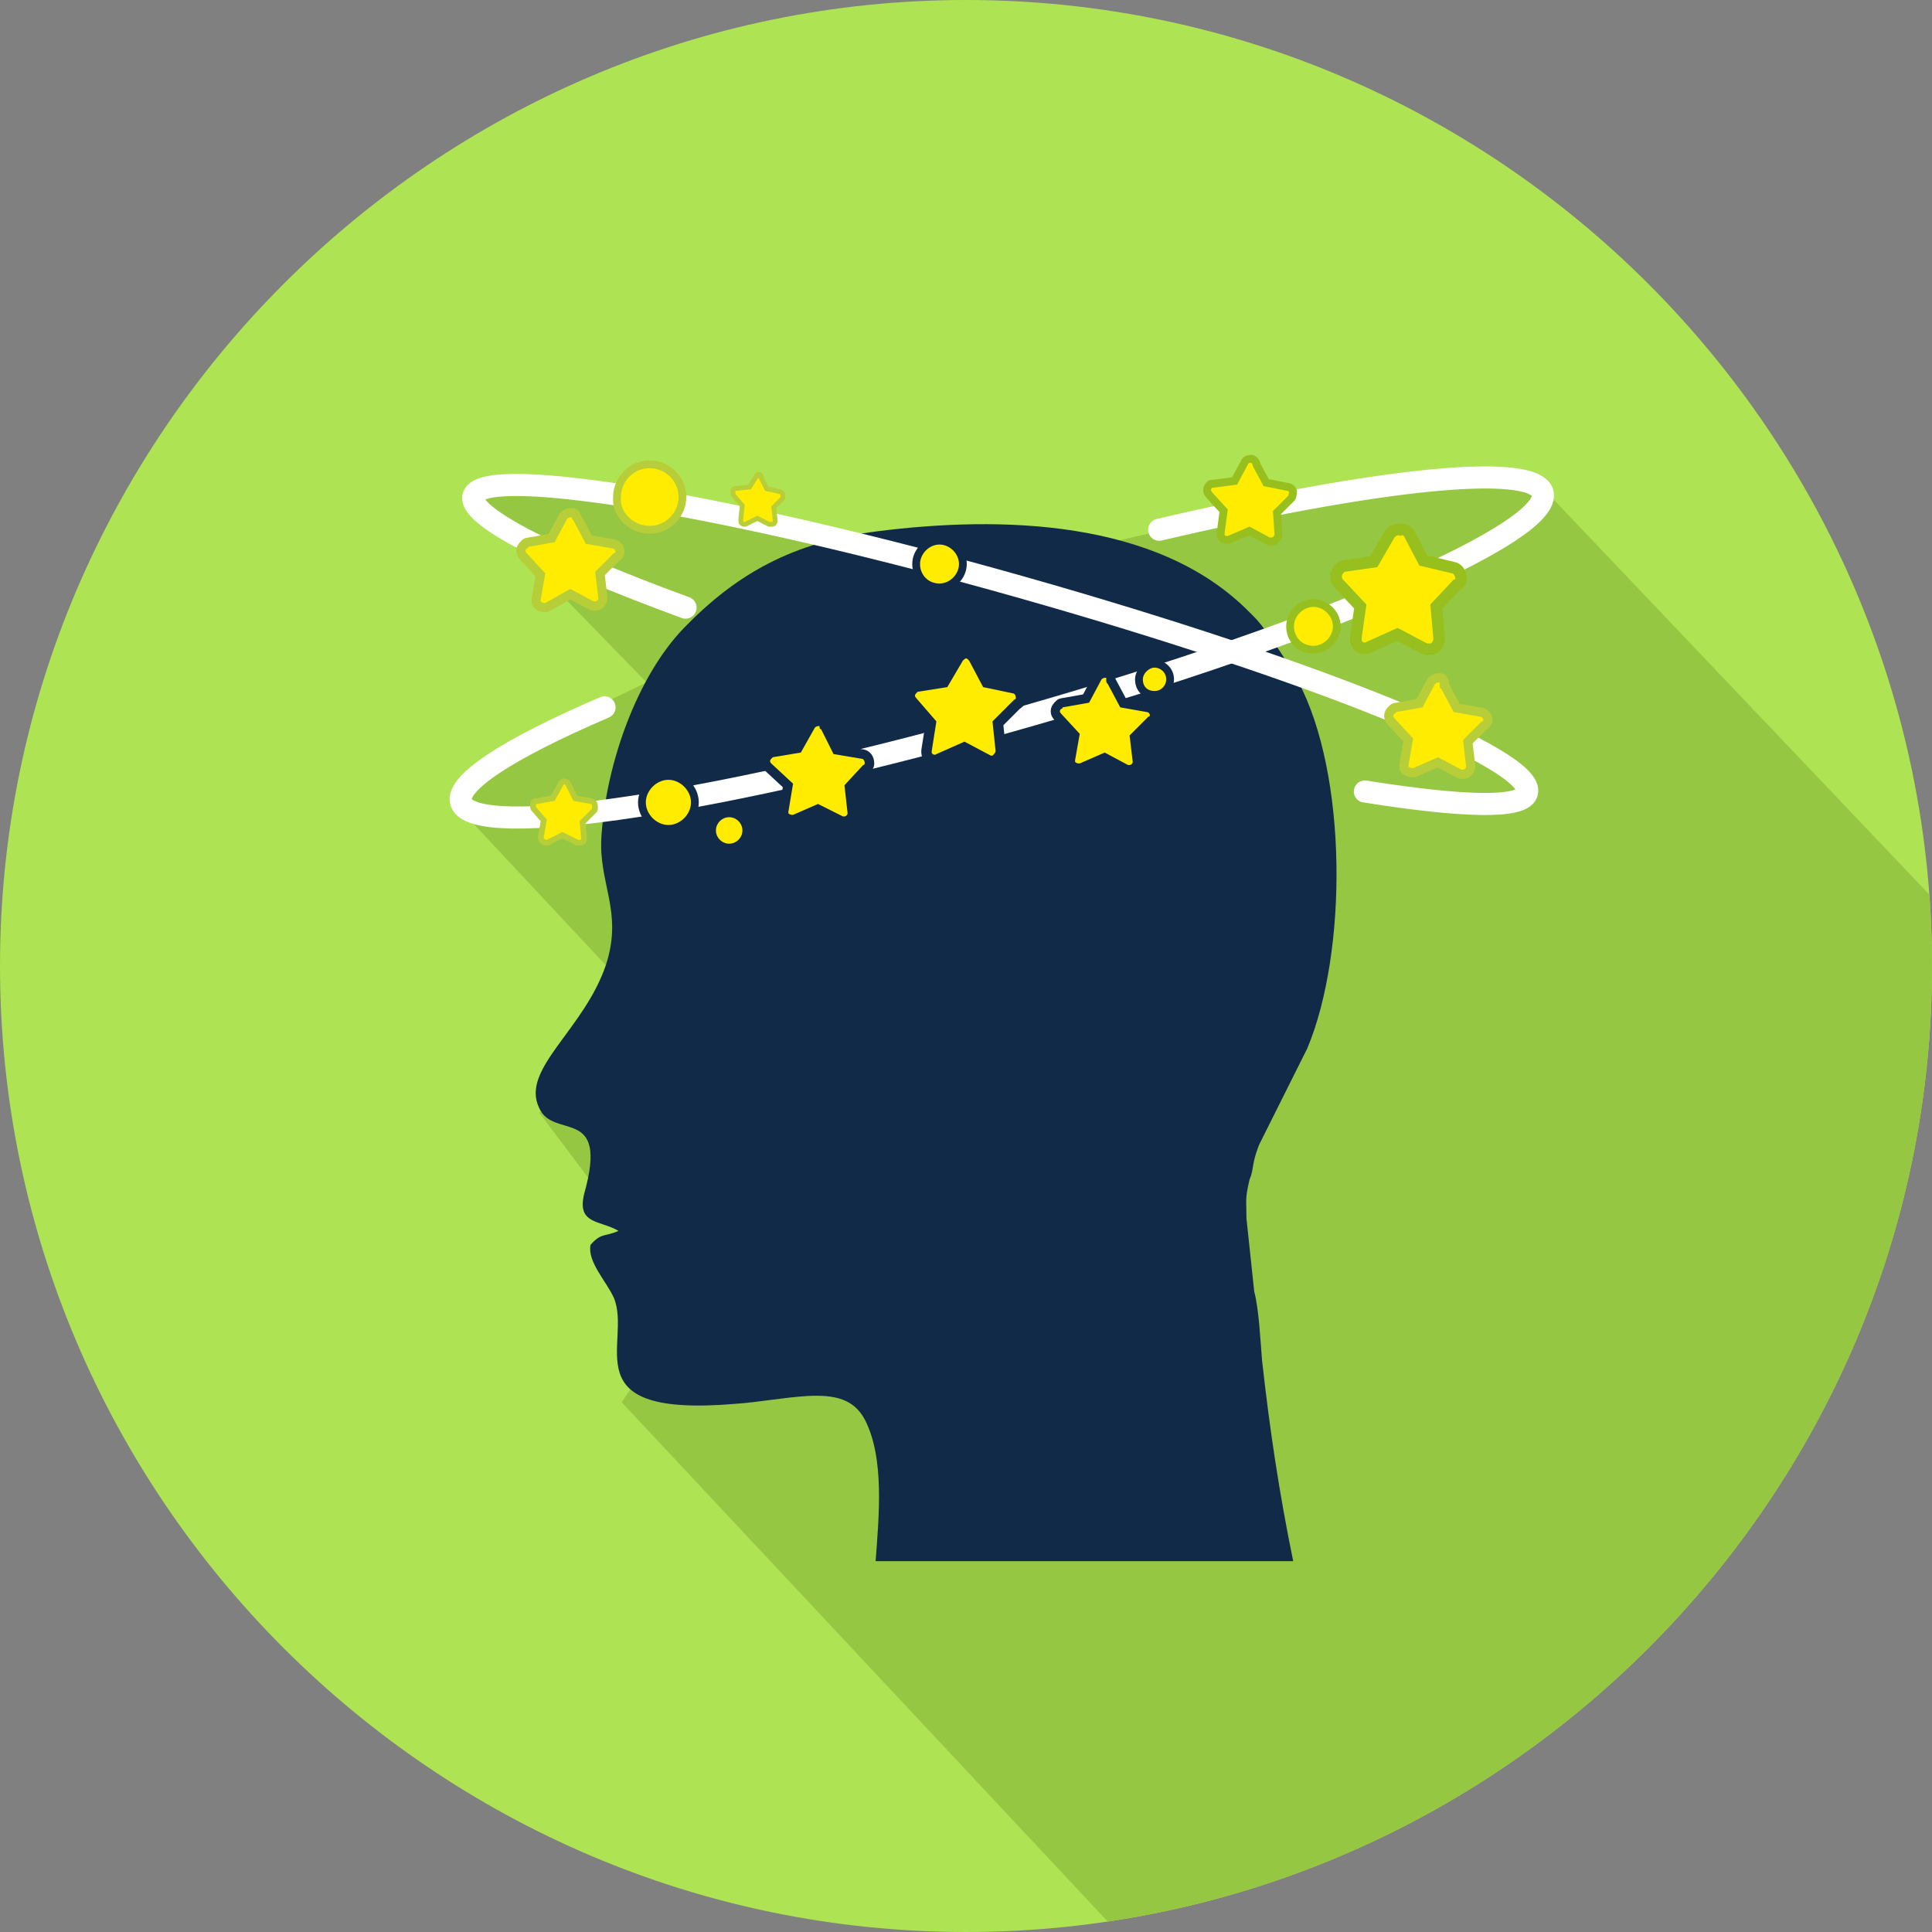
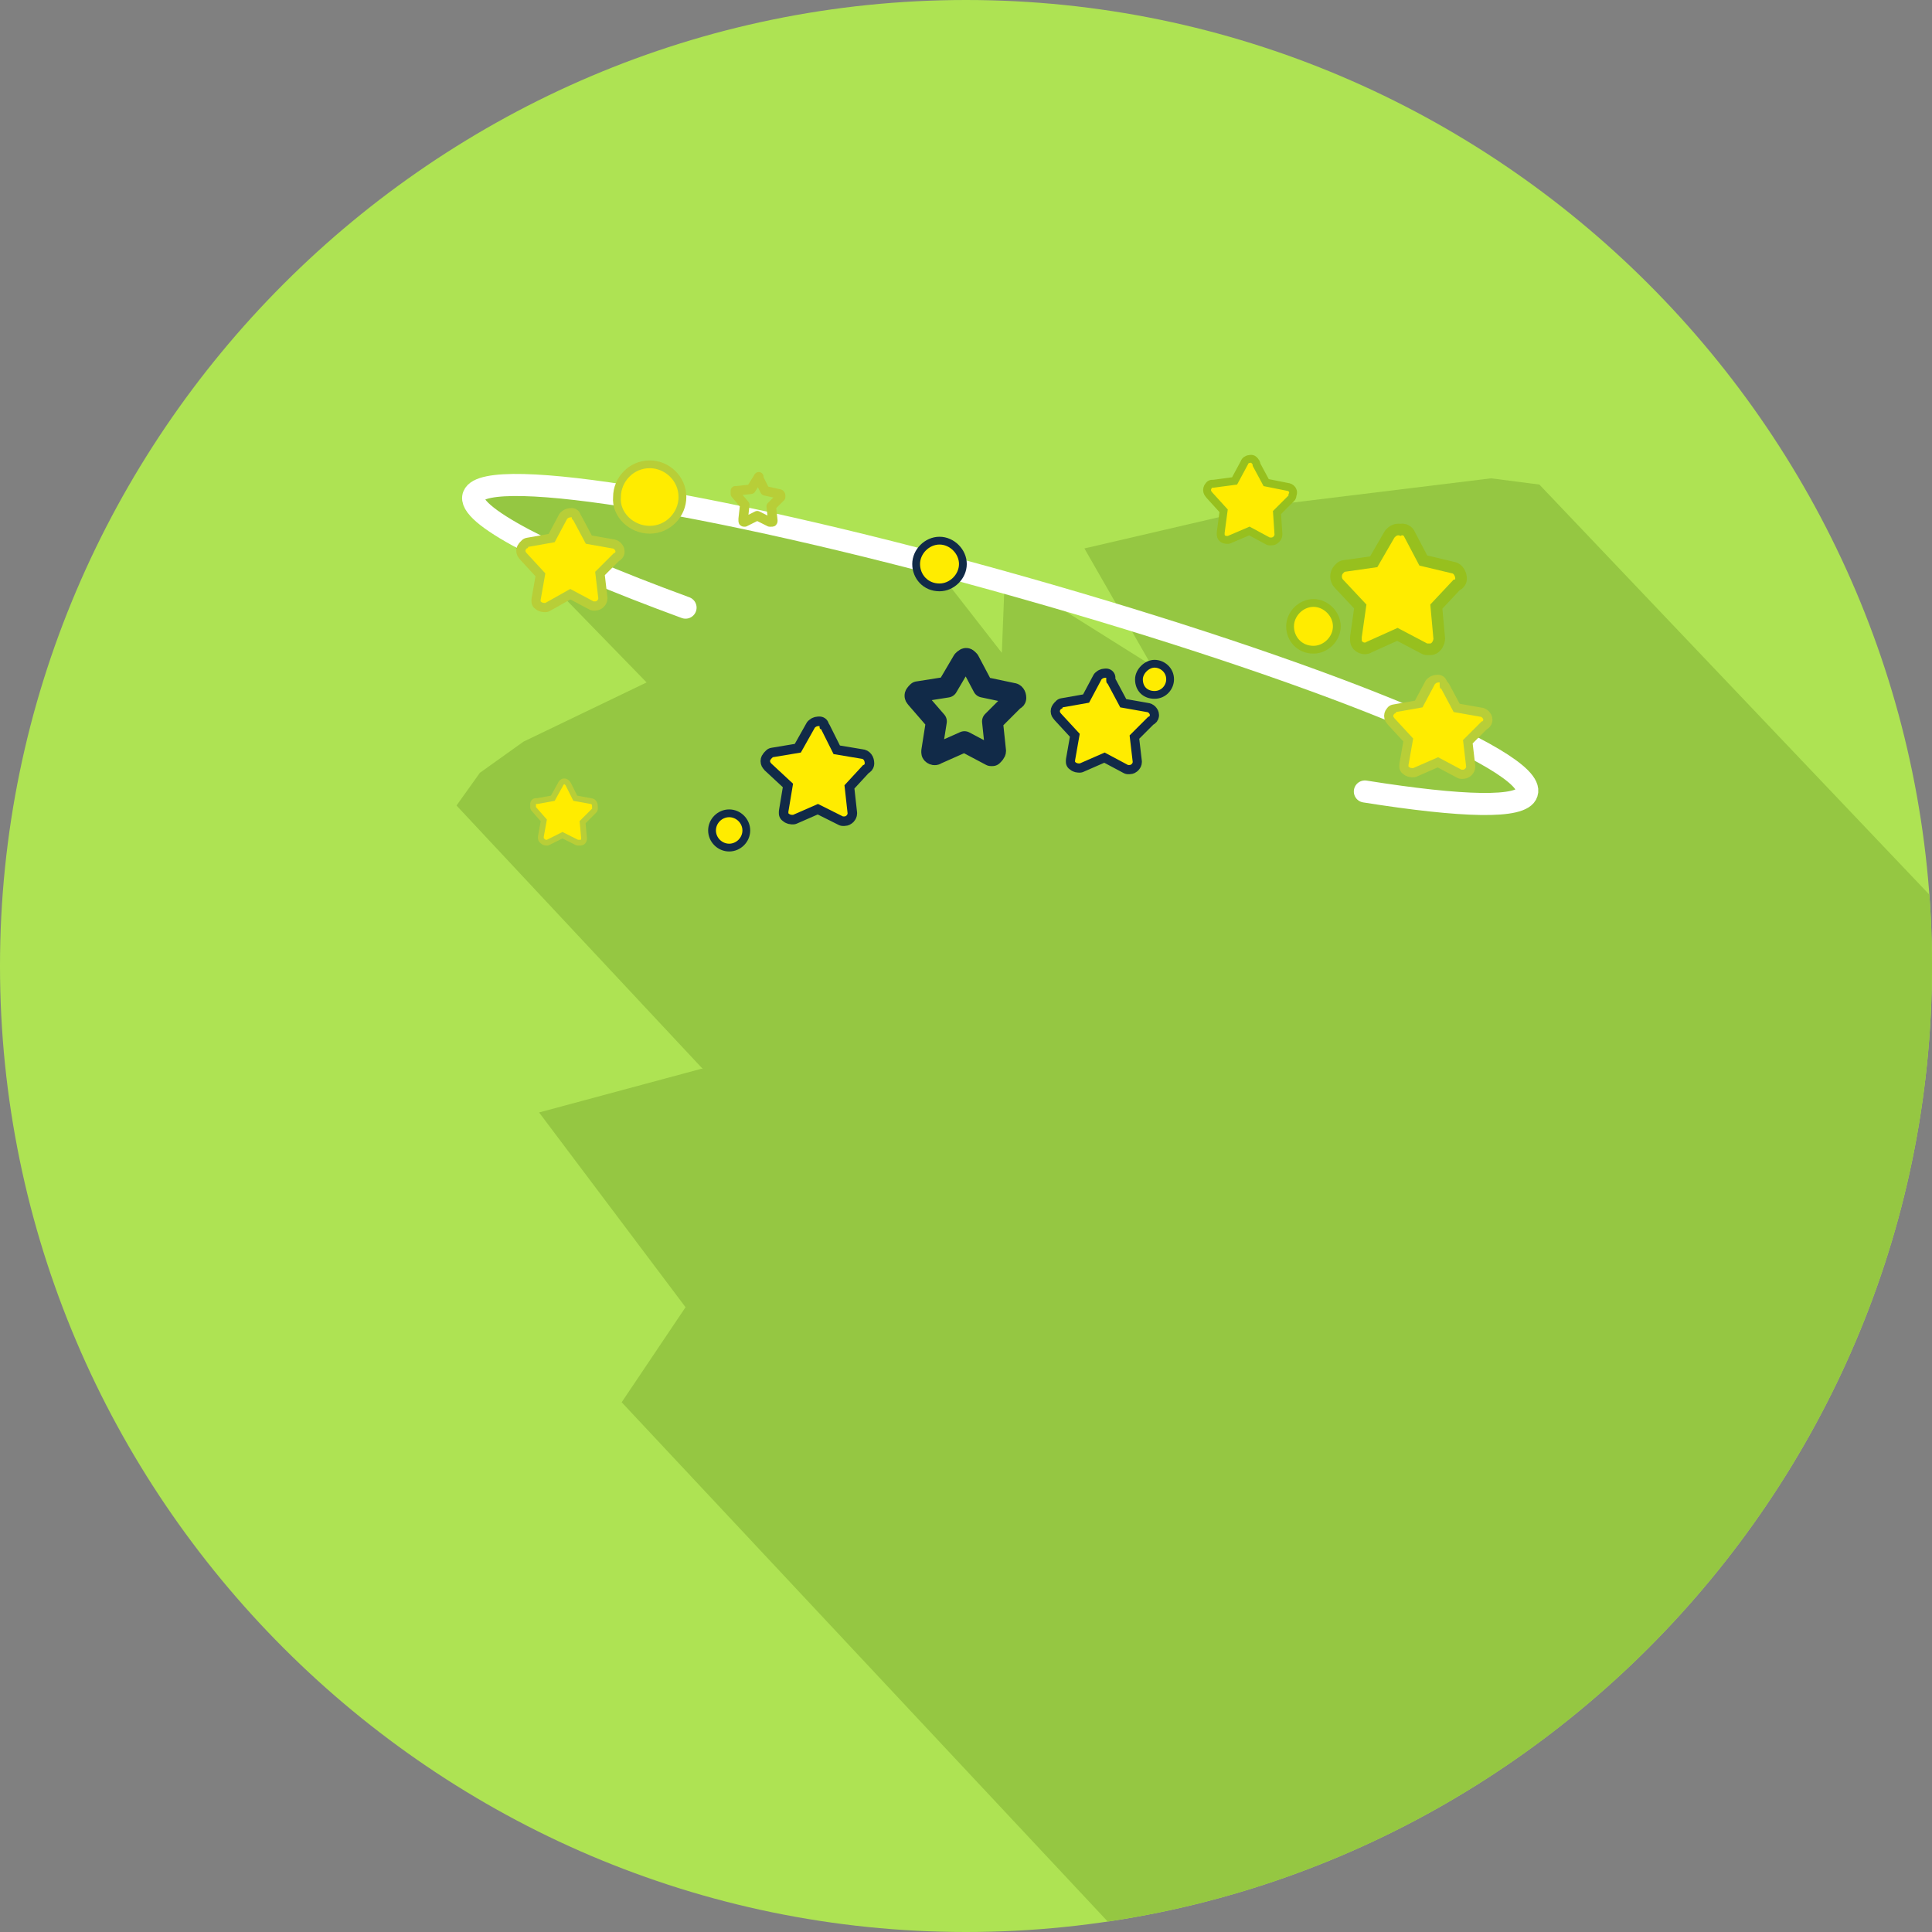
<svg xmlns="http://www.w3.org/2000/svg" xmlns:xlink="http://www.w3.org/1999/xlink" version="1.1" id="Layer_1" x="0px" y="0px" viewBox="0 0 124 124" style="enable-background:new 0 0 124 124;" xml:space="preserve">
  <rect x="0" y="0" width="124" height="124" fill="#808080" stroke="none" />
  <style type="text/css">
	.st0{fill:#AEE353;}
	.st1{clip-path:url(#SVGID_2_);}
	.st2{fill:#95C742;}
	.st3{fill:#112A48;}
	.st4{fill:none;stroke:#FFFFFF;stroke-width:1.417;stroke-linecap:round;stroke-linejoin:round;stroke-miterlimit:22.926;}
	.st5{fill:none;stroke:#112A48;stroke-width:1.223;stroke-linecap:round;stroke-linejoin:round;stroke-miterlimit:22.926;}
	.st6{fill:#FFEC00;}
	.st7{fill:none;stroke:#112A48;stroke-width:1.179;stroke-linecap:round;stroke-linejoin:round;stroke-miterlimit:22.926;}
	.st8{fill:none;stroke:#112A48;stroke-width:1.339;stroke-linecap:round;stroke-linejoin:round;stroke-miterlimit:22.926;}
	.st9{fill:none;stroke:#97C01E;stroke-width:1.496;stroke-linecap:round;stroke-linejoin:round;stroke-miterlimit:22.926;}
	.st10{fill:none;stroke:#97C01E;stroke-width:1.011;stroke-linecap:round;stroke-linejoin:round;stroke-miterlimit:22.926;}
	.st11{fill:none;stroke:#B8CE38;stroke-width:0.612;stroke-linecap:round;stroke-linejoin:round;stroke-miterlimit:22.926;}
	.st12{fill:none;stroke:#B8CE38;stroke-width:0.741;stroke-linecap:round;stroke-linejoin:round;stroke-miterlimit:22.926;}
	.st13{fill:#FFEC00;stroke:#112A48;stroke-width:0.5;stroke-miterlimit:22.926;}
	.st14{fill:#FFEC00;stroke:#97C01E;stroke-width:0.5;stroke-miterlimit:22.926;}
	.st15{fill:none;stroke:#B8CE38;stroke-width:1.179;stroke-linecap:round;stroke-linejoin:round;stroke-miterlimit:22.926;}
	.st16{fill:#FFEC00;stroke:#B8CE38;stroke-width:0.5;stroke-miterlimit:22.926;}
</style>
  <g id="XMLID_2_">
    <path id="XMLID_44_" class="st0" d="M62,0L62,0c34.1,0,62,27.9,62,62l0,0c0,34.1-27.9,62-62,62l0,0C27.9,124,0,96.1,0,62l0,0   C0,27.9,27.9,0,62,0z" />
    <g id="XMLID_39_">
      <g id="XMLID_40_">
        <g>
          <defs>
            <path id="SVGID_1_" d="M62,0L62,0c34.1,0,62,27.9,62,62l0,0c0,34.1-27.9,62-62,62l0,0C27.9,124,0,96.1,0,62l0,0       C0,27.9,27.9,0,62,0z" />
          </defs>
          <clipPath id="SVGID_2_">
            <use xlink:href="#SVGID_1_" style="overflow:visible;" />
          </clipPath>
          <g id="XMLID_41_" class="st1">
            <path id="XMLID_42_" class="st2" d="M39.9,90l76.1,81.3l8.7-19.1c5.5-12,14.6-14.8,24-24l21.9-21.6L98.8,31.1l-3.1-0.4       l-13.9,1.7l-1.4-2.7l-0.9,3.2l-9.9,2.3l4.3,7.5l-9.4-5.9l-0.2,5.1L59.7,36l-19-4.2L34.4,31l-3.6,0.3v1.5l10.7,11l-7.9,3.8       l-2.8,2l-1.5,2.1l15.8,16.9l0,0H45l-10.4,2.8L44,83.9L39.9,90z" />
          </g>
        </g>
      </g>
    </g>
-     <path id="XMLID_38_" class="st3" d="M80.8,73.5l3.1-6.2c2.6-6.2,2.6-17.6-0.6-23.6c-0.6-1.1-2-3.3-2.8-4.1   c-0.1-0.1-0.2-0.2-0.3-0.3c-5.9-6-16-6.2-23.9-5.2c-5.4,0.7-9,2.7-12.4,6.2c-3,3.1-5,8.7-5.3,13.4c-0.2,3,1.4,4.8,0.3,8.2   c-1.4,4.2-5.5,6.7-4.3,9.2c0.9,2.1,4.5-0.2,2.9,5.5c-0.5,2,1,1.7,2.2,2.4c-0.9,0.4-1.1,0.1-1.8,0.9c-0.2,1.1,1,2.3,1.5,3.4   c1.2,2.9-2.8,7.7,7.8,6.8c1.5-0.1,3-0.4,4.6-0.5c1.8-0.1,3,0.2,3.7,1.5c1.3,2.5,0.9,6.3,0.7,9.1H83c-0.9-4.4-1.5-8.4-2-12.9   c-0.1-1.2-0.2-3.3-0.5-4.4L80,78.2c0-1.3-0.1-1.2,0.2-2.5C80.5,75,80.3,74.8,80.8,73.5z" />
-     <path id="XMLID_37_" class="st4" d="M74.4,34c14.1-3.3,23.9-4.3,24.6-2.4c0.8,2.5-14,8.9-33.2,14.4s-35.4,8-36.2,5.5   c-0.4-1.2,2.9-3.4,9.2-6.1" />
    <path id="XMLID_36_" class="st4" d="M44,39c-9-3.3-14.1-6-13.6-7.2c0.8-2,16.5,0.6,35.2,5.9S98.7,48.8,98,50.9   c-0.3,1-4.1,0.9-10.4-0.1" />
    <g id="XMLID_33_">
      <path id="XMLID_35_" class="st5" d="M52.7,46.8l0.8,1.6l1.8,0.3c0.1,0,0.2,0.1,0.2,0.3c0,0,0,0.1-0.1,0.1l0,0l-1.2,1.3l0.2,1.8    c0,0.1-0.1,0.2-0.2,0.2h-0.1l-1.6-0.8l-1.6,0.7c-0.1,0-0.2,0-0.3-0.1v-0.1l0.3-1.8L49.5,49c-0.1-0.1-0.1-0.2,0-0.3l0.1-0.1    l1.8-0.3l0.9-1.6c0.1-0.1,0.2-0.1,0.3-0.1C52.6,46.7,52.6,46.8,52.7,46.8L52.7,46.8z" />
      <path id="XMLID_34_" class="st6" d="M52.7,46.8l0.8,1.6l1.8,0.3c0.1,0,0.2,0.1,0.2,0.3c0,0,0,0.1-0.1,0.1l0,0l-1.2,1.3l0.2,1.8    c0,0.1-0.1,0.2-0.2,0.2h-0.1l-1.6-0.8l-1.6,0.7c-0.1,0-0.2,0-0.3-0.1v-0.1l0.3-1.8L49.5,49c-0.1-0.1-0.1-0.2,0-0.3l0.1-0.1    l1.8-0.3l0.9-1.6c0.1-0.1,0.2-0.1,0.3-0.1C52.6,46.7,52.6,46.8,52.7,46.8L52.7,46.8z" />
    </g>
    <g id="XMLID_30_">
      <path id="XMLID_32_" class="st7" d="M71.1,43.9l0.8,1.5l1.7,0.3c0.1,0,0.2,0.1,0.2,0.2c0,0,0,0.1-0.1,0.1l0,0l-1.2,1.2l0.2,1.7    c0,0.1-0.1,0.2-0.2,0.2h-0.1l-1.5-0.8L69.3,49c-0.1,0-0.2,0-0.3-0.1v-0.1l0.3-1.7l-1.2-1.3c-0.1-0.1-0.1-0.2,0-0.3    c0,0,0.1,0,0.1-0.1l1.7-0.3l0.8-1.5c0.1-0.1,0.2-0.1,0.3-0.1C71,43.8,71,43.8,71.1,43.9L71.1,43.9z" />
      <path id="XMLID_31_" class="st6" d="M71.1,43.9l0.8,1.5l1.7,0.3c0.1,0,0.2,0.1,0.2,0.2c0,0,0,0.1-0.1,0.1l0,0l-1.2,1.2l0.2,1.7    c0,0.1-0.1,0.2-0.2,0.2h-0.1l-1.5-0.8L69.3,49c-0.1,0-0.2,0-0.3-0.1v-0.1l0.3-1.7l-1.2-1.3c-0.1-0.1-0.1-0.2,0-0.3    c0,0,0.1,0,0.1-0.1l1.7-0.3l0.8-1.5c0.1-0.1,0.2-0.1,0.3-0.1C71,43.8,71,43.8,71.1,43.9L71.1,43.9z" />
    </g>
    <g id="XMLID_27_">
      <path id="XMLID_29_" class="st8" d="M62.2,42.4l0.9,1.7l1.9,0.4c0.1,0,0.2,0.1,0.2,0.3c0,0,0,0.1-0.1,0.1l0,0l-1.4,1.4l0.2,1.9    c0,0.1-0.1,0.2-0.2,0.3c-0.1,0-0.1,0-0.1,0l-1.7-0.9l-1.8,0.8c-0.1,0.1-0.3,0-0.3-0.1v-0.1l0.3-1.9l-1.3-1.5    c-0.1-0.1-0.1-0.2,0-0.3l0.1-0.1l1.9-0.3l1-1.7c0.1-0.1,0.2-0.2,0.3-0.1C62.2,42.4,62.2,42.4,62.2,42.4L62.2,42.4z" />
-       <path id="XMLID_28_" class="st6" d="M62.2,42.4l0.9,1.7l1.9,0.4c0.1,0,0.2,0.1,0.2,0.3c0,0,0,0.1-0.1,0.1l0,0l-1.4,1.4l0.2,1.9    c0,0.1-0.1,0.2-0.2,0.3c-0.1,0-0.1,0-0.1,0l-1.7-0.9l-1.8,0.8c-0.1,0.1-0.3,0-0.3-0.1v-0.1l0.3-1.9l-1.3-1.5    c-0.1-0.1-0.1-0.2,0-0.3l0.1-0.1l1.9-0.3l1-1.7c0.1-0.1,0.2-0.2,0.3-0.1C62.2,42.4,62.2,42.4,62.2,42.4L62.2,42.4z" />
    </g>
    <g id="XMLID_24_">
      <path id="XMLID_26_" class="st9" d="M90.1,34.4l1,1.9l2.1,0.5c0.1,0,0.2,0.2,0.2,0.3s0,0.1-0.1,0.1l0,0l-1.5,1.6L92,41    c0,0.1-0.1,0.3-0.2,0.3s-0.1,0-0.2,0l-1.9-1l-2,0.9c-0.1,0.1-0.3,0-0.3-0.1s0-0.1,0-0.2l0.3-2.1l-1.5-1.6c-0.1-0.1-0.1-0.3,0-0.4    l0.1-0.1l2.1-0.3l1.1-1.9c0.1-0.1,0.2-0.2,0.4-0.1C90,34.3,90.1,34.4,90.1,34.4L90.1,34.4z" />
      <path id="XMLID_25_" class="st6" d="M90.1,34.4l1,1.9l2.1,0.5c0.1,0,0.2,0.2,0.2,0.3s0,0.1-0.1,0.1l0,0l-1.5,1.6L92,41    c0,0.1-0.1,0.3-0.2,0.3s-0.1,0-0.2,0l-1.9-1l-2,0.9c-0.1,0.1-0.3,0-0.3-0.1s0-0.1,0-0.2l0.3-2.1l-1.5-1.6c-0.1-0.1-0.1-0.3,0-0.4    l0.1-0.1l2.1-0.3l1.1-1.9c0.1-0.1,0.2-0.2,0.4-0.1C90,34.3,90.1,34.4,90.1,34.4L90.1,34.4z" />
    </g>
    <g id="XMLID_21_">
      <path id="XMLID_23_" class="st10" d="M80.4,29.9l0.7,1.3l1.5,0.3c0.1,0,0.2,0.1,0.1,0.2v0.1l0,0l-1,1l0.1,1.5    c0,0.1-0.1,0.2-0.2,0.2h-0.1l-1.3-0.7l-1.4,0.6c-0.1,0-0.2,0-0.2-0.1v-0.1l0.2-1.5l-1-1.1c-0.1-0.1-0.1-0.2,0-0.3h0.1l1.5-0.2    l0.7-1.3c0-0.1,0.2-0.1,0.2-0.1C80.4,29.8,80.4,29.8,80.4,29.9L80.4,29.9z" />
      <path id="XMLID_22_" class="st6" d="M80.4,29.9l0.7,1.3l1.5,0.3c0.1,0,0.2,0.1,0.1,0.2v0.1l0,0l-1,1l0.1,1.5    c0,0.1-0.1,0.2-0.2,0.2h-0.1l-1.3-0.7l-1.4,0.6c-0.1,0-0.2,0-0.2-0.1v-0.1l0.2-1.5l-1-1.1c-0.1-0.1-0.1-0.2,0-0.3h0.1l1.5-0.2    l0.7-1.3c0-0.1,0.2-0.1,0.2-0.1C80.4,29.8,80.4,29.8,80.4,29.9L80.4,29.9z" />
    </g>
    <g id="XMLID_18_">
      <path id="XMLID_20_" class="st11" d="M48.7,30.7l0.4,0.8l0.9,0.2c0.1,0,0.1,0.1,0.1,0.1s0,0,0,0.1l0,0l-0.6,0.6l0.1,0.9    c0,0.1,0,0.1-0.1,0.1c0,0,0,0-0.1,0l-0.8-0.4l-0.8,0.4c-0.1,0-0.1,0-0.1-0.1c0,0,0,0,0-0.1l0.1-0.9l-0.6-0.7c0,0,0-0.1,0-0.2    c0,0,0,0,0.1,0l0.9-0.1l0.5-0.8C48.6,30.7,48.7,30.7,48.7,30.7L48.7,30.7L48.7,30.7z" />
-       <path id="XMLID_19_" class="st6" d="M48.7,30.7l0.4,0.8l0.9,0.2c0.1,0,0.1,0.1,0.1,0.1s0,0,0,0.1l0,0l-0.6,0.6l0.1,0.9    c0,0.1,0,0.1-0.1,0.1c0,0,0,0-0.1,0l-0.8-0.4l-0.8,0.4c-0.1,0-0.1,0-0.1-0.1c0,0,0,0,0-0.1l0.1-0.9l-0.6-0.7c0,0,0-0.1,0-0.2    c0,0,0,0,0.1,0l0.9-0.1l0.5-0.8C48.6,30.7,48.7,30.7,48.7,30.7L48.7,30.7L48.7,30.7z" />
    </g>
    <g id="XMLID_15_">
      <path id="XMLID_17_" class="st12" d="M36.3,50.4l0.5,1l1.1,0.2c0.1,0,0.1,0.1,0.1,0.2c0,0,0,0,0,0.1l0,0l-0.8,0.8l0.1,1.1    c0,0.1,0,0.1-0.1,0.1h-0.1l-1-0.5l-1,0.5c-0.1,0-0.1,0-0.2-0.1v-0.1l0.2-1.1l-0.7-0.8c0-0.1,0-0.1,0-0.2c0,0,0,0,0.1,0l1.1-0.2    l0.5-0.9C36.2,50.3,36.2,50.3,36.3,50.4L36.3,50.4L36.3,50.4z" />
      <path id="XMLID_16_" class="st6" d="M36.3,50.4l0.5,1l1.1,0.2c0.1,0,0.1,0.1,0.1,0.2c0,0,0,0,0,0.1l0,0l-0.8,0.8l0.1,1.1    c0,0.1,0,0.1-0.1,0.1h-0.1l-1-0.5l-1,0.5c-0.1,0-0.1,0-0.2-0.1v-0.1l0.2-1.1l-0.7-0.8c0-0.1,0-0.1,0-0.2c0,0,0,0,0.1,0l1.1-0.2    l0.5-0.9C36.2,50.3,36.2,50.3,36.3,50.4L36.3,50.4L36.3,50.4z" />
    </g>
    <path id="XMLID_14_" class="st13" d="M46.8,54.4c0.6,0,1.1-0.5,1.1-1.1s-0.5-1.1-1.1-1.1s-1.1,0.5-1.1,1.1S46.2,54.4,46.8,54.4z" />
-     <path id="XMLID_13_" class="st13" d="M42.9,53.2c0.9,0,1.7-0.8,1.7-1.7s-0.8-1.7-1.7-1.7s-1.7,0.8-1.7,1.7S42,53.2,42.9,53.2z" />
    <path id="XMLID_12_" class="st13" d="M74.1,44.6c0.6,0,1-0.5,1-1c0-0.6-0.5-1-1-1s-1,0.5-1,1C73.1,44.2,73.5,44.6,74.1,44.6z" />
    <path id="XMLID_11_" class="st14" d="M84.3,41.7c0.8,0,1.5-0.7,1.5-1.5s-0.7-1.5-1.5-1.5s-1.5,0.7-1.5,1.5S83.4,41.7,84.3,41.7z" />
    <g id="XMLID_8_">
-       <path id="XMLID_10_" class="st15" d="M92.5,44.2l0.8,1.5L95,46c0.1,0,0.2,0.1,0.2,0.2c0,0,0,0.1-0.1,0.1l0,0l-1.2,1.2l0.2,1.7    c0,0.1-0.1,0.2-0.2,0.2h-0.1l-1.5-0.8l-1.6,0.7c-0.1,0-0.2,0-0.3-0.1v-0.1l0.3-1.7l-1.2-1.3c-0.1-0.1-0.1-0.2,0-0.3    c0,0,0.1,0,0.1-0.1l1.7-0.3l0.8-1.5c0.1-0.1,0.2-0.1,0.3-0.1C92.4,44.1,92.4,44.2,92.5,44.2L92.5,44.2z" />
+       <path id="XMLID_10_" class="st15" d="M92.5,44.2l0.8,1.5L95,46c0.1,0,0.2,0.1,0.2,0.2c0,0,0,0.1-0.1,0.1l0,0l-1.2,1.2l0.2,1.7    c0,0.1-0.1,0.2-0.2,0.2h-0.1l-1.5-0.8l-1.6,0.7c-0.1,0-0.2,0-0.3-0.1v-0.1l0.3-1.7l-1.2-1.3c-0.1-0.1-0.1-0.2,0-0.3    l1.7-0.3l0.8-1.5c0.1-0.1,0.2-0.1,0.3-0.1C92.4,44.1,92.4,44.2,92.5,44.2L92.5,44.2z" />
      <path id="XMLID_9_" class="st6" d="M92.5,44.2l0.8,1.5L95,46c0.1,0,0.2,0.1,0.2,0.2c0,0,0,0.1-0.1,0.1l0,0l-1.2,1.2l0.2,1.7    c0,0.1-0.1,0.2-0.2,0.2h-0.1l-1.5-0.8l-1.6,0.7c-0.1,0-0.2,0-0.3-0.1v-0.1l0.3-1.7l-1.2-1.3c-0.1-0.1-0.1-0.2,0-0.3    c0,0,0.1,0,0.1-0.1l1.7-0.3l0.8-1.5c0.1-0.1,0.2-0.1,0.3-0.1C92.4,44.1,92.4,44.2,92.5,44.2L92.5,44.2z" />
    </g>
    <g id="XMLID_5_">
      <path id="XMLID_7_" class="st15" d="M36.8,33.4l0.8,1.5l1.7,0.3c0.1,0,0.2,0.1,0.2,0.2c0,0,0,0.1-0.1,0.1l0,0l-1.2,1.2l0.2,1.7    c0,0.1-0.1,0.2-0.2,0.2h-0.1l-1.5-0.8L35,38.7c-0.1,0-0.2,0-0.3-0.1v-0.1l0.3-1.7l-1.2-1.3c-0.1-0.1-0.1-0.2,0-0.3    c0,0,0.1,0,0.1-0.1l1.7-0.3l0.8-1.5c0.1-0.1,0.2-0.1,0.3-0.1C36.7,33.3,36.7,33.3,36.8,33.4L36.8,33.4z" />
      <path id="XMLID_6_" class="st6" d="M36.8,33.4l0.8,1.5l1.7,0.3c0.1,0,0.2,0.1,0.2,0.2c0,0,0,0.1-0.1,0.1l0,0l-1.2,1.2l0.2,1.7    c0,0.1-0.1,0.2-0.2,0.2h-0.1l-1.5-0.8L35,38.7c-0.1,0-0.2,0-0.3-0.1v-0.1l0.3-1.7l-1.2-1.3c-0.1-0.1-0.1-0.2,0-0.3    c0,0,0.1,0,0.1-0.1l1.7-0.3l0.8-1.5c0.1-0.1,0.2-0.1,0.3-0.1C36.7,33.3,36.7,33.3,36.8,33.4L36.8,33.4z" />
    </g>
    <path id="XMLID_4_" class="st16" d="M41.7,34c1.2,0,2.1-1,2.1-2.1c0-1.2-1-2.1-2.1-2.1c-1.2,0-2.1,1-2.1,2.1   C39.5,33,40.5,34,41.7,34z" />
    <path id="XMLID_3_" class="st13" d="M60.3,37.7c0.8,0,1.5-0.7,1.5-1.5s-0.7-1.5-1.5-1.5s-1.5,0.7-1.5,1.5S59.4,37.7,60.3,37.7z" />
  </g>
</svg>